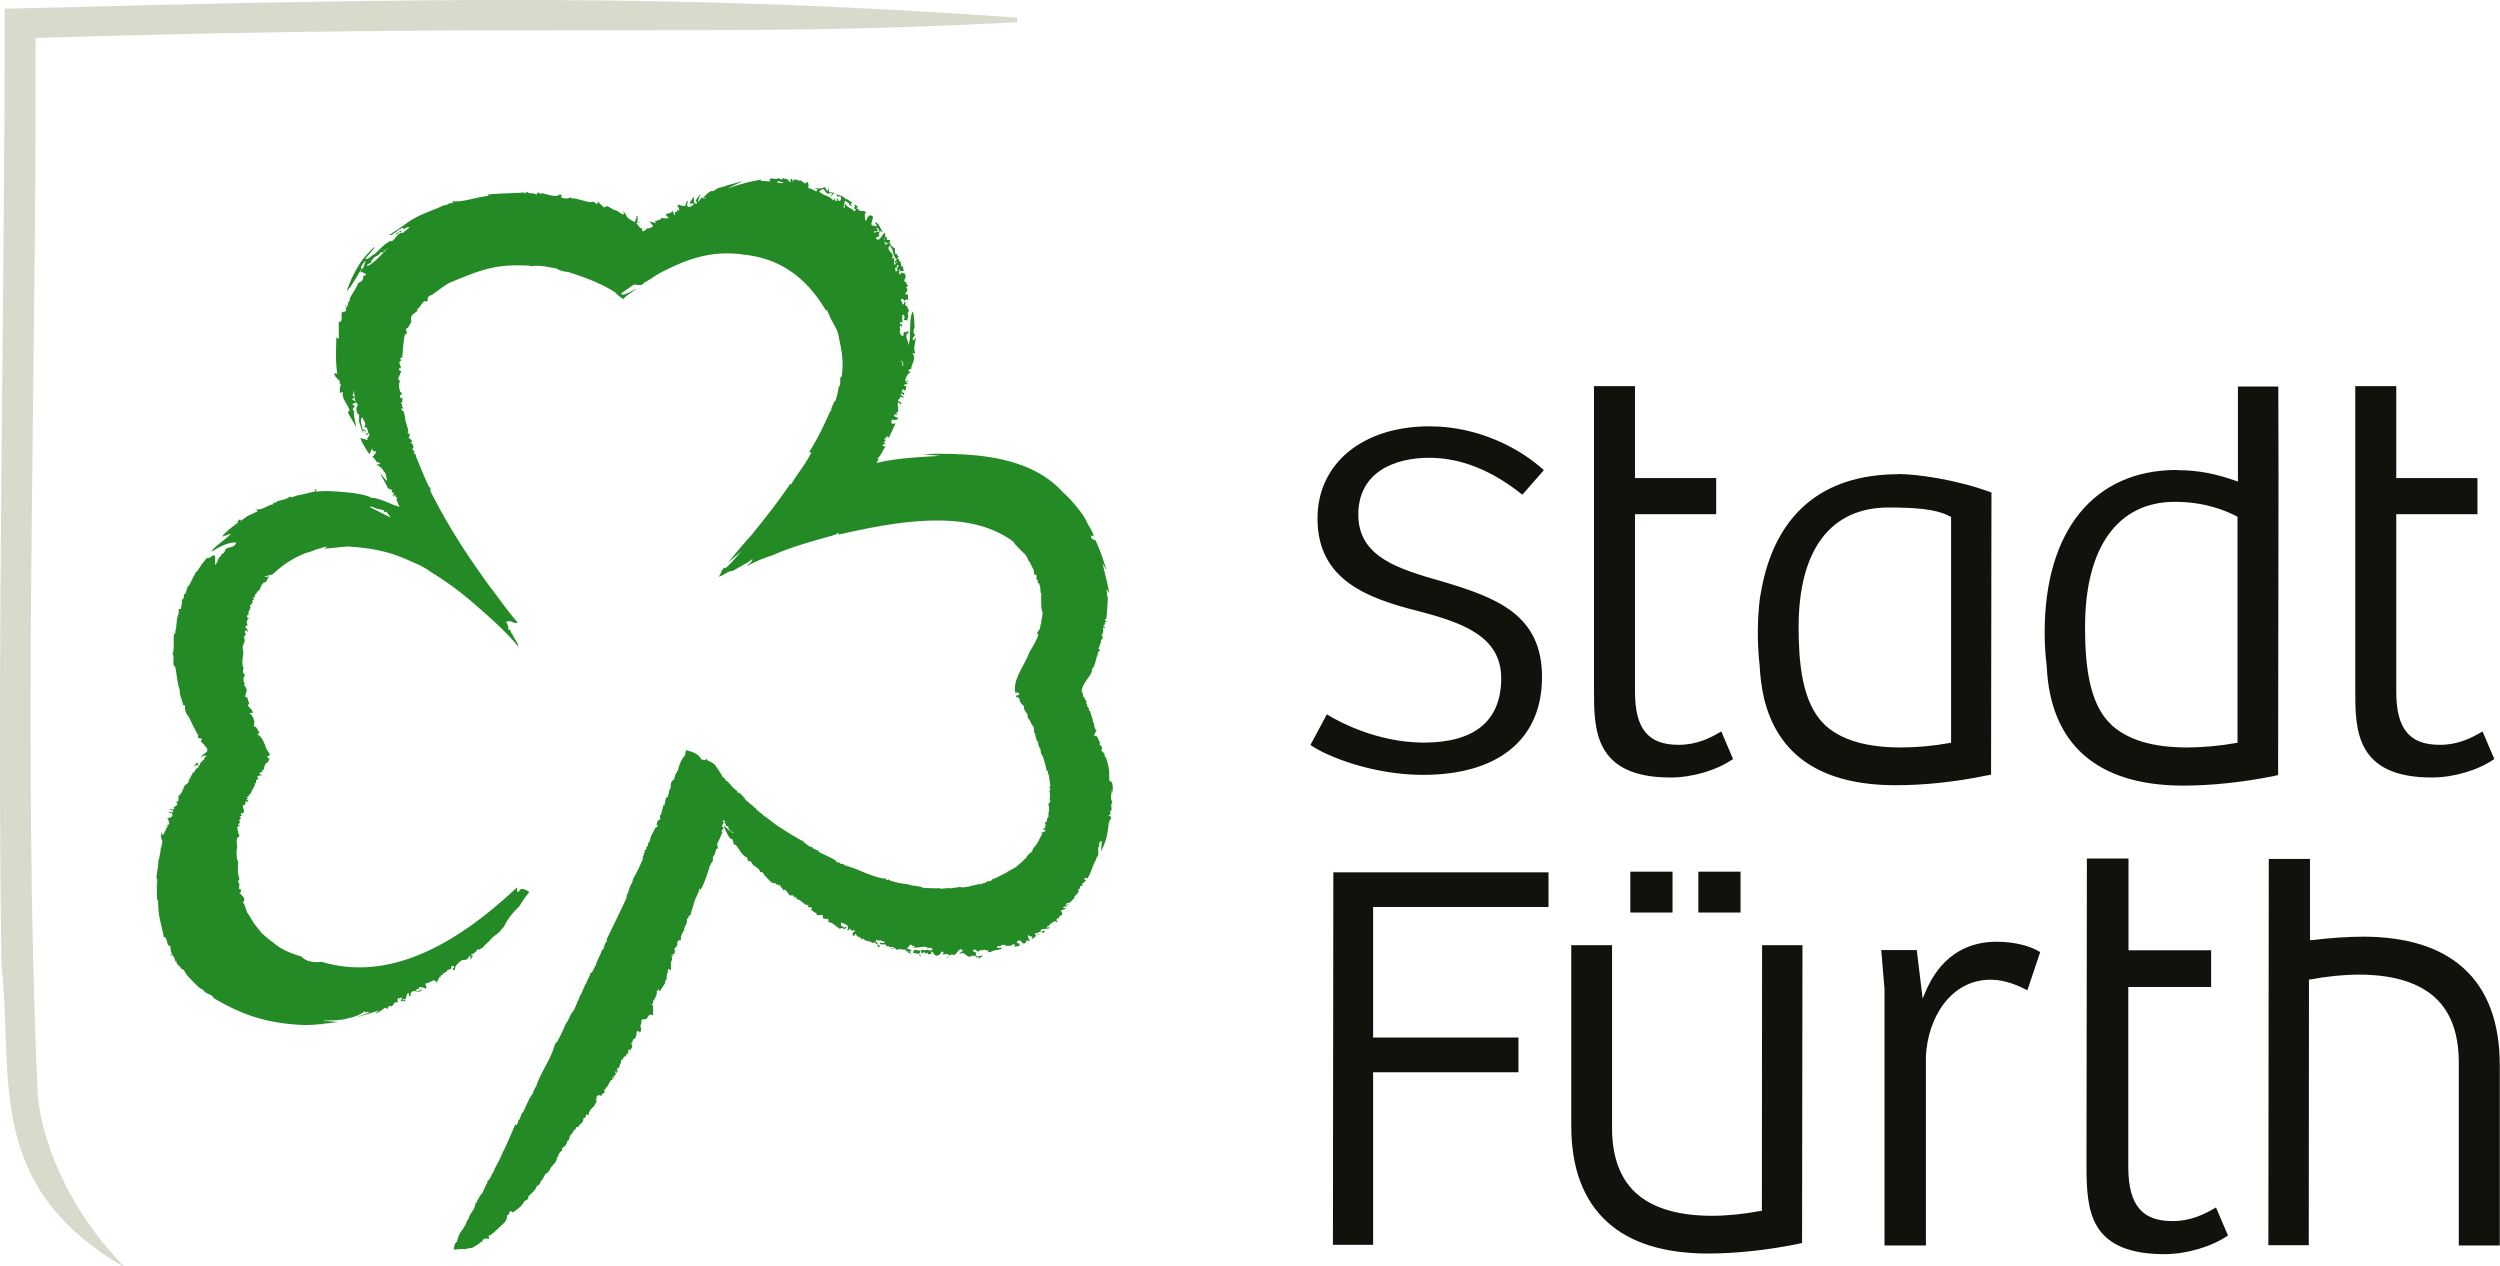
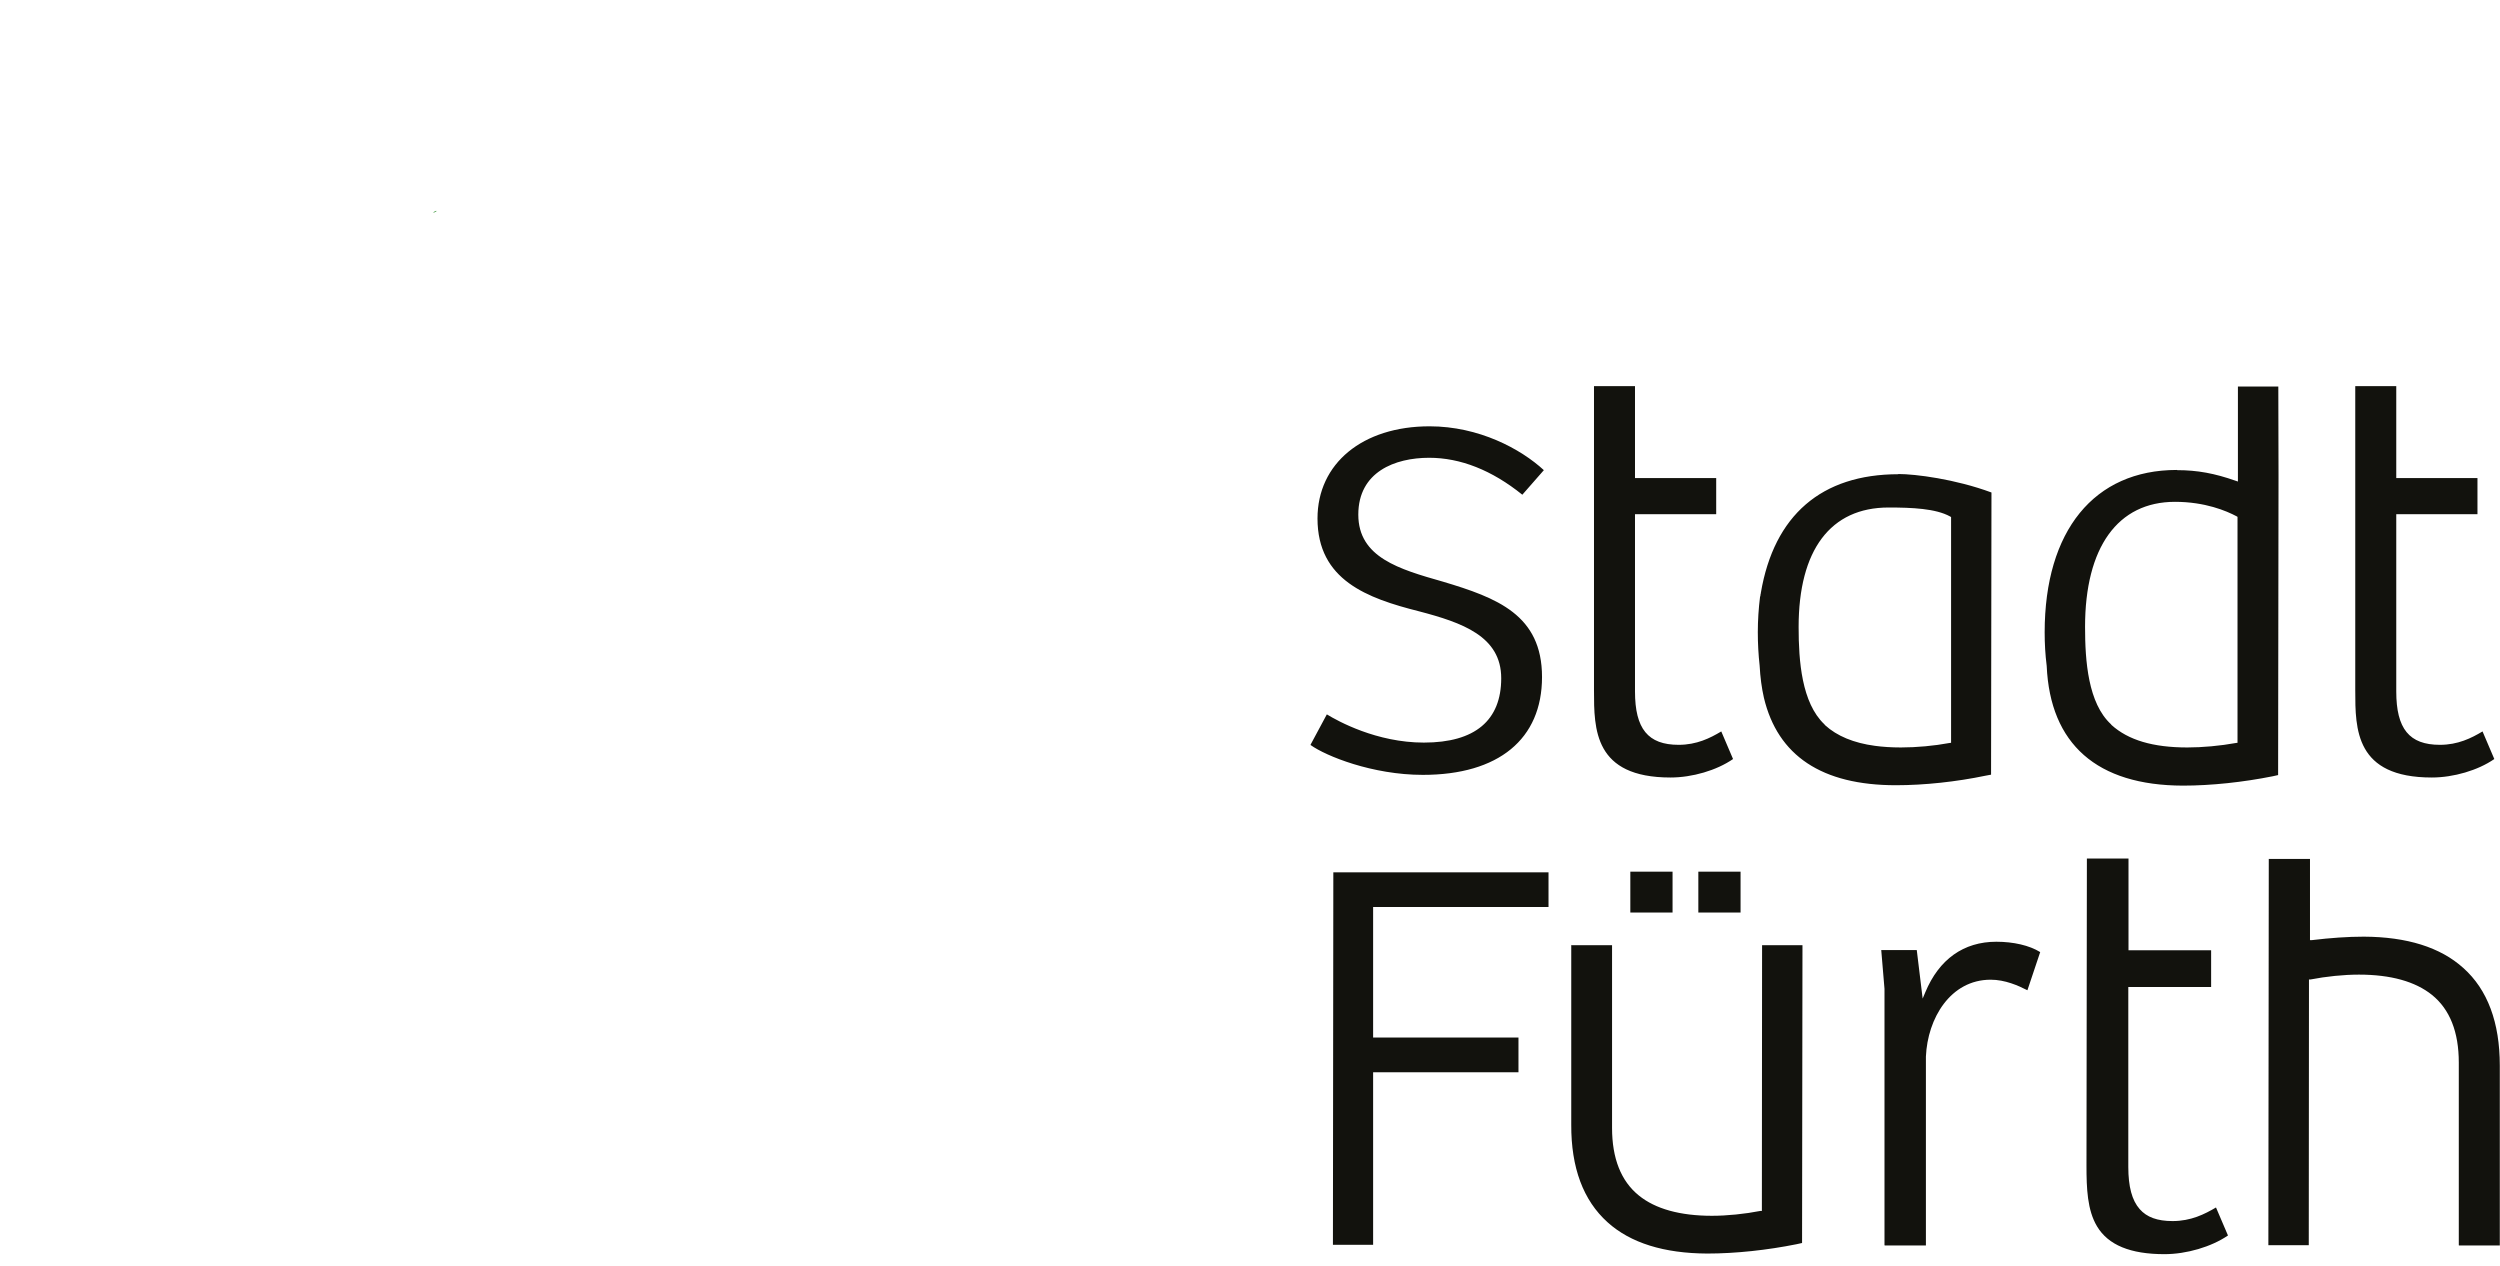
<svg xmlns="http://www.w3.org/2000/svg" id="Logo_Stadt_Fürth" data-name="Logo Stadt Fürth" viewBox="0 0 123.15 62.36">
  <defs>
    <style>.cls-1{fill:#12120d}.cls-3{fill:#248a26}</style>
  </defs>
  <path d="M107.23 23.15c-4.07 0-6.51 2.99-6.51 8 0 .55.03 1.1.1 1.65.17 3.86 2.48 5.89 6.71 5.9 1.4 0 2.97-.17 4.42-.46l.27-.06.02-14.68v-.09l-.01-4.37h-1.99v4.68l-.12-.04c-1.02-.36-1.88-.52-2.87-.52Zm.52 13.67c-1.69 0-2.91-.36-3.74-1.11l-.02-.03c-1.13-1.04-1.28-3.11-1.28-4.8 0-3.92 1.61-6.16 4.43-6.16 1.49 0 2.54.45 3.03.71l.05.03v11.13l-.08.01c-.77.14-1.65.22-2.39.22ZM93.52 23.36c-3.79 0-6.13 2.02-6.78 5.84 0 .03-.01.07-.02.1 0 .03 0 .07-.02.1-.07.56-.11 1.15-.11 1.74 0 .56.03 1.11.09 1.65.03.57.1 1.1.21 1.58.68 2.86 2.86 4.31 6.5 4.31 1.41 0 2.98-.17 4.42-.47l.27-.05.02-13.9c-1.78-.66-3.75-.91-4.59-.91Zm.11 13.46c-.47 0-.9-.03-1.27-.08-1.04-.14-1.87-.48-2.46-1.02l-.03-.04c-1.12-1.06-1.27-3.12-1.27-4.79 0-3.8 1.57-5.89 4.43-5.89 1.16 0 2.32.05 3.03.44l.05.03v11.12l-.08.01c-.75.14-1.62.22-2.39.22ZM64.56 36.7c.75.54 3.04 1.47 5.53 1.47 3.73 0 5.87-1.76 5.87-4.82s-2.21-3.9-4.89-4.7c-2.14-.61-4.16-1.19-4.16-3.3s1.81-2.8 3.49-2.8c1.54 0 3.09.61 4.59 1.82l1.06-1.21c-1.14-1.05-3.2-2.16-5.63-2.16-3.3 0-5.52 1.83-5.52 4.54 0 3.04 2.46 3.93 4.99 4.57 2.14.56 4.06 1.23 4.06 3.3s-1.28 3.17-3.81 3.17c-2.33 0-4.24-1.06-4.78-1.39l-.8 1.49ZM78.52 19.03v14.98c0 1.91 0 4.29 3.77 4.29 1.07 0 2.27-.35 3.08-.91l-.58-1.36c-.55.33-1.21.66-2.1.66-1.51 0-2.15-.79-2.15-2.63v-8.73h4v-1.78h-4v-4.53h-2.02ZM116.02 19.03v14.98c0 1.91 0 4.29 3.77 4.29 1.07 0 2.27-.35 3.08-.91l-.58-1.36c-.55.33-1.21.66-2.1.66-1.51 0-2.15-.79-2.15-2.63v-8.73h4v-1.78h-4v-4.53h-2.02ZM65.69 61.32h1.95v-8.5h7.16v-1.71h-7.16v-6.43h8.64v-1.71h-10.6l-.02 18.35ZM92.84 61.35h2.03v-9.3c.08-1.89 1.21-3.79 3.19-3.79.71 0 1.36.29 1.81.52l.63-1.88c-.53-.33-1.32-.51-2.16-.51-1.61 0-2.82.86-3.5 2.49l-.13.31-.29-2.39h-1.75l.16 1.91v12.62ZM102.8 42.3l-.02 15.12c0 1.12.04 2.19.52 2.99.55.92 1.64 1.37 3.32 1.37 1.09 0 2.31-.36 3.13-.92l-.59-1.38c-.56.33-1.23.67-2.14.67-.75 0-1.27-.19-1.62-.59-.38-.43-.56-1.11-.56-2.08v-8.86h4.08v-1.81h-4.07v-4.52h-2.05ZM77.4 46.54v8.86c-.01 2.12.59 3.73 1.79 4.81 1.13 1.02 2.78 1.53 4.91 1.54 1.4 0 2.96-.17 4.4-.46l.27-.06.02-14.67H86.8l-.01 13.09h-.07c-.77.15-1.64.24-2.39.24-1.57 0-2.79-.34-3.6-1-.88-.71-1.32-1.83-1.32-3.33v-9h-2ZM80.31 44.95h2.08v-2.01h-2.08v2.01ZM83.66 44.95h2.08v-2.01h-2.08v2.01ZM121.13 61.35h2.01v-8.86c0-2.12-.6-3.74-1.8-4.81-1.13-1.02-2.78-1.53-4.89-1.54h-.02c-.77 0-1.63.06-2.54.17h-.1v-4h-2.03l-.02 19.03h1.99l.01-13.09h.07c.77-.15 1.64-.24 2.39-.24 1.57 0 2.78.34 3.6 1 .88.71 1.32 1.83 1.32 3.33v9Z" class="cls-1" />
-   <path d="M44.57 15.34v.1l-.02-.13.02.03zM44.31 14.75l.03-.17.04.17h-.07zM44.31 13.69h.07c-.14 0 .03.1-.07.1v-.1ZM44.24 14.02l.1-.07-.07.07.14.1.03-.03.04.23c-.12-.01-.08-.14-.14-.21l-.1.07s.11-.12 0-.17ZM44.41 15.44h-.14c0-.1.11-.06.14 0ZM44.38 15.11l-.04.21h-.1l.07-.1-.1-.04c.06-.01.08-.1.17-.07ZM43.79 12.9h-.07s.05-.02.07 0h.06c-.04.11-.03.04-.06 0ZM44.34 16.99h.04v.14h-.04zM44.24 16.73h.03v.14h-.03zM44.21 17.33h.03s.01.06.03.07l.07-.14h.04v.21h-.04v-.07h-.12v-.07ZM44.38 17.66l-.04.04v-.14l.04.1zM44.38 18.52h-.04v-.21s0 .12.04.21ZM44.21 18.79h.03c.01.07-.03.17.03.23.04-.04.1-.08.07-.14l.04.3c-.18-.01.05-.11-.07-.17l-.07.05h-.03v-.29ZM44.24 19.28s-.03.1-.1.17h-.04v-.1h.04s.01.04.03.06l.07-.12ZM43.72 12.46v.12s-.09-.06-.14-.08h-.1l.23-.04ZM43.58 12.3v.07s-.04.01-.07.04v-.11h.07ZM43.51 12.17v-.07h.1l-.1.07zM43.36 11.89l-.04-.05h.03l.01.05.03.05-.02.01.02.13-.11-.07.09-.06-.01-.06zM17.65 20.4l-.12-.22h.07c-.08.14.14.18.05.22ZM17.98 13.19l.21-.09-.04.06-.17.03zM18.26 21.86l-.02-.04c-.11-.02-.13-.1-.12-.29l.12.29s.03 0 .04.01l-.03.03ZM18.26 22.11s.04-.04.05-.02c-.03 0-.04 0-.05.02ZM8.46 47.09l-.07-.1.03-.02.07.1-.03.02zM10.15 37.21l-.02-.02-.05.02v-.04s.03 0 .05.02l.05-.02-.03.04ZM15.75 50.39l.12.04v.03l-.14-.03.02-.04zM15 50.32h.4v.04H15zM14.36 50.23l.19.04v.03l-.21-.03.02-.04zM21.29 48.21h.14v.03h-.14zM14.65 47.22h-.1l-.04-.04.14.04zM13.09 49.9s-.02.03-.02.04l.12.05s-.1 0-.12-.05.03-.04.03-.04ZM14.29 24.6l.17-.03s-.28.03-.17.03ZM14.91 24.43l.04-.02h.1l-.14.02zM15.11 24.37l.36-.06h.47l-.83.06zM18.48 24.67s-.19-.07-.33-.03c.11-.01.21-.03.33.03ZM17.53 24.43l-1.07-.09v-.03l1.07.1v.02zM17.81 24.5l-.22-.02.29.02h-.07zM18.09 25.07l-.11-.04.01-.03.1.04v.03zM18.71 25.4l-.12-.07.01-.03.12.07-.01.03zM19.51 25.1l-.14-.03.02-.04.12.04v.03zM25.06 30.59l-.03.03h-.11l.14-.03zM20.07 11.11h-.06l.12-.07-.06.07zM20.2 11.18l-.07.07.11-.14-.04.07zM20.86 10.92h-.1l.14-.04-.04.04zM21.09 10.59v.05s-.03-.03-.04-.03c.02 0 .03-.02.04-.03s.05-.04.07-.03c-.02 0-.05.02-.07.03ZM21.26 10.59h-.01c.01 0 .03 0 .04-.03l-.03.04Z" class="cls-3" />
  <path d="M21.35 10.41h.15v.03h-.15z" class="cls-3" transform="rotate(-26.62 21.436 10.427)" />
-   <path d="M22.02 10.12h.17v.03h-.17zM22.27 10.15l-.02-.03.92-.19.02.02-.92.2zM23.24 9.93c.12.01.22-.04.33-.04-.1.07-.22.03-.33.04ZM23.84 9.82l.04-.03h.05l-.09.03zM24.17 9.69c.1-.01.17.03.26-.04l.04.04c-.15-.01-.19.01-.3 0ZM24.54 9.62h.26v.03h-.26zM24.83 9.6h.9v.03h-.9zM25.92 9.62h.23v.03h-.23zM26.41 9.72l-.16-.03.01-.04.17.04-.02.03zM26.55 9.69l-.1-.07h.1v.07zM27.05 9.76l-.31-.04.02-.03.29.03v.04zM27.45 9.79l-.33-.03v-.04l.33.04v.03zM27.71 9.86l-.2-.07v-.03l.21.07-.01.03zM27.94 9.93l-.14-.07.02-.03.14.06-.02.04zM28.18 9.93l.02-.04.33.04h-.35zM28.84 9.98c.1 0 .14.03.22.04-.07 0-.14 0-.22-.04ZM29.33 10.15l.17-.06.03.03-.2.03zM32.43 11.18l-.12-.04v-.03l.14.03-.02.04zM32.76 10.85h.14v.03h-.14zM32.93 10.75h.14v.03h-.14zM33.43 10.62s-.04.01-.07.03l-.05-.12c.08.05.17-.07.12.1ZM33.52 10.38s.04.04.04.07v.07h-.07l.07-.07-.1-.07c-.01.04.11-.07.19-.07 0 .15-.08-.04-.14.07ZM33.85 10.31l-.16-.03.01-.02.17.02-.02.03zM35.78 9.39h.19v.04h-.19zM36.14 9.39h-.1l.53-.1-.43.1zM38.03 8.93v.06h-.1c-.01-.06.04-.07.1-.06ZM37.46 9.03h.17v.03h-.17zM38.1 9.1l-.38-.04.47.04h-.09zM38.81 9.22l.07-.02.04.02h-.11zM38.88 9.13l.1-.03.11.03h-.21zM39.25 9.1c-.08-.01-.21-.06-.21-.14.05-.01.07.04.1.07.03-.04.07-.04.11-.04v.11ZM39.52 9.22l-.14-.1c.06 0 .08.06.14.03v.07ZM40.3 9.36s.01.08-.03.1c-.03.01-.04-.01-.07-.03 0-.01.08-.04.1-.07ZM41.15 10.15s-.04-.05-.04-.08l.04.08h.05l-.03.04-.02-.04ZM41.2 10.28h-.01s.02 0 .02-.01l-.01.01ZM41.24 10.09h-.04v-.11h.04s.01.06.03.07l-.03.04ZM41.36 9.95l.04.03-.04.04v-.07zM41.46 10.35l-.03.03.03.04-.03.03-.03-.14s.04.03.05.04v-.03l.01-.03h.03l-.04.05ZM42.02 10.45h.14v.03h-.14zM42.26 10.88l-.03-.17h.03v.17zM42.12 10.62c.07-.01.19-.12.17.03-.04-.07-.11-.07-.17-.03ZM42.45 10.59l-.1-.07h.1v.07zM42.62 10.88h.07c-.01.07 0 .18.05.21h-.12v-.21ZM42.62 11.25l.11-.07.02.03-.13.04zM43.08 11.64h-.03l.05-.12c.07.03 0 .1-.03.12ZM44.12 22.82c.12-.02.2-.07.28-.04-.08.05-.18.04-.28.04ZM44.55 22.71h.12v.04h-.12zM44.71 22.68h.33v.03h-.33zM45.07 22.66h.19v.03h-.19zM50.83 42.66h-.11l.14-.04-.03.04zM35.58 39.47h.03v.59h-.03s-.03.01-.04.02c.04.07.06.12.04.22-.17.06 0 .34-.1.44l.08-.07c-.02.14-.2.23-.06.34l-.1.13.04.06-.1.1.08.04c-.07.18-.22.32-.16.55-.16.09-.04.4-.25.37.12.02 0 .1 0 .15h-.08c.22.14 0 .2-.04.33-.09.33-.24.79-.43 1.16v-.01.02l-.02.04.1-.46c-.16 0-.06.21-.16.24l-.06.33s-.11.15-.08.19c-.14.27-.18.54-.27.8l-.11-.02c-.02.06.09.17.08.13l-.14.16.06.07c-.15-.03-.09.06-.1.15h-.06c.13.16-.14.23-.08.41-.11.11-.02.18-.23.22.02.04.06.04.09.04v.06s-.06-.05-.09-.05c-.02.04-.02.08 0 .12v-.02l.06.01v.02c-.07-.01-.12-.02-.21.02.03.06.09.03.13.05l-.16.11c.22.27-.15.12-.09.42l-.02-.03s-.02.04-.02.08c.01.04.04.03.08.04l-.03.08s0-.05-.03-.05c-.07.01-.08.03-.11.09l.09.05c-.18-.1-.06.15-.17.17.04.08.09 0 .11-.01.03.12-.17.1-.21.25.08.11.09-.03.16-.03v.12c-.18-.11-.14.1-.25.12l.06.07c.1.03.01-.16.14-.08-.13-.05-.07.3-.16.29.02-.18-.12-.02-.17-.09-.02.08.06.1.09.14.06.1.09-.04.08.1-.03 0-.07-.03-.08 0l.04.11c-.04.21-.23-.13-.27.12l.06.07s.03-.03.03-.05l.1.08-.1.15-.06-.1c-.07.04-.09.09-.05.16-.06-.01-.11.04-.12.12l-.04-.06-.11.09.02.04c0 .07-.13.06-.05.16l.14-.12c.02.17-.21.3-.11.45 0-.01-.02-.03-.03-.03-.02.06-.08.08-.06.16 0-.06-.01-.11-.05-.16 0 .11-.15.03-.11.16-.08.02-.05.13-.08.19-.02-.04-.1-.02-.13 0l.03.03-.03.03c.09.14.14-.1.19.06l.02-.03v.03l.06.07.11-.21h.02v.21h-.02s-.01-.06-.03-.07c-.04.01-.01.07-.02.1-.07-.12-.11.12-.16-.06.12.43-.34.08-.27.41-.11-.05.01-.32-.17-.18-.02.14.19.37.03.42 0 .16.1.17.04.33.01-.08 0-.17-.04-.24-.03.02-.03.05-.03.08.01-.02-.01-.04-.02-.05-.02.07-.08.12-.06.22-.03-.04-.06-.11-.11-.11l-.05.04c.07.07.12.18.08.28-.12.09-.08-.03-.25.07l.11.05-.03.16s-.01-.04-.02-.05c-.12-.02.03.08-.06.1l-.02-.03c-.06.01-.02.09-.03.14-.03 0-.08-.04-.1 0 .09.03.09.19.19.07l.02.03c.01.09-.2-.07-.14.12l-.02-.03-.06.1c-.07-.01-.04-.05-.11-.11l-.02-.03s.03.01.03.02c.03-.11.19-.26.05-.3.15.02.05-.16.16-.21l.03-.14c-.06-.01-.1 0-.13.03v.12l-.03-.04c-.15.08-.12.43-.22.54 0-.02.01-.06-.02-.09-.03.02-.03.05-.03.08-.19.01.05.18.03.28l.14-.18c-.05.1.08.15.1.14v-.03l.01-.02.02.02-.08.08c0 .07 0-.04-.03-.04l-.05.13s0-.05-.03-.06c-.02.04-.07.07-.06.13-.08 0-.06.26-.08.26l-.02-.03c-.12.02.02.22-.06.18-.01.05.02-.11-.03-.15 0 .07-.09.13-.02.2-.04 0-.1.02-.08.11-.18-.05-.07.18-.19.22-.04-.09.08-.13 0-.23-.08.06-.06.17-.16.12.12.07-.08.17.04.24l.11-.06.02.04.09-.08s.02.07.02.1c-.07-.05-.16 0-.21.07 0 .03.01.05.02.08-.13.06-.1.29-.27.31l.06.07c-.19.01-.07.13-.29.17l.1.11c-.1.08-.17 0-.21-.13-.02.03-.08.07-.02.12h.02l-.13.09c.01.03.03.06.06.05v.09c-.03-.08-.1-.08-.17-.09-.09.06-.12.16-.18.23.02.05.09.03.13.05.02-.07.06-.06.1-.13-.03-.02-.02-.05-.02-.09.02 0 .03.02.06.04.07.14-.1.14 0 .25-.11.16-.28.24-.33.45-.19-.12-.09.1-.17.2-.23-.1-.07.16-.16.26l-.02-.03c-.08.07-.14.28-.23.21l-.02-.03c-.07.06-.01.11-.06.2-.01-.03-.02-.05-.06-.05-.04.03-.01.1-.02.14l-.02-.03c-.05.14-.18.18-.23.39-.13-.05-.01.1-.08.13 0-.02 0-.04-.02-.04-.07.07-.05.12-.04.2-.11.12-.2.12-.24.25h.06c-.09.09-.15.13-.17.18l-.02-.03s-.03.04-.03.08l.06.04s-.08 0-.1.04c.01.04.04.03.08.04l-.11.04c.08.2-.23.36-.3.53l-.03-.03c-.01.12-.03.03-.1.13.03.02.02.05.02.09-.19.04-.2.36-.37.42l-.06.1c.13.09-.18.09-.12.16-.08.24-.33.37-.45.55v.09l-.13.06c-.18.1-.05.11-.08.1.01.12-.52.48-.52.48s.28-.45.25-.53c-.07.06-.01.11-.06.18.01-.02-.01-.04-.02-.05-.01.12-.12.17-.18.16l.02.12c-.08 0-.12.05-.14.12 0-.02-.02-.04-.03-.07-.02.06-.06.1-.06.17-.15.04-.05.26-.2.4l-.56.53-.05-.21s-.12.17-.13.25c.09.1-.14-.02-.09.18-.02 0-.11-.1-.13-.06h.03l.02.18-.05-.1s-.01-.05-.02-.07c-.03 0-.03.05-.03.08-.02 0-.06-.01-.08.02l.03.06s-.08.07-.06.13c.01-.02-.01-.04-.03-.06-.05.09-.19.15-.37.27l-.25.05c-.02-.11-.08.04-.13 0v.03h-.02v-.02l-.32.04c.01-.07.13-.19.16-.32v.08c.05-.32.22-.44.32-.67.11-.11.07-.24.22-.4.04-.2.28-.43.33-.7h.08c-.07-.13.13-.35.17-.45.1-.07.15-.26.19-.34l.02.04c-.02-.16.13-.24.14-.36l.08-.03-.02-.04c.12-.15.13-.28.24-.42.08-.25.33-.61.44-.94.2-.4.4-.87.55-1.21l.02.03c.11-.23.18-.21.22-.48l.03.03.14-.35.02.04c.17-.32.28-.68.47-.91l.02.03c.05-.05.02-.15.06-.22l.03.04.05-.24.03.04c.18-.67.74-1.4.92-2.08.17.06-.01-.12.09-.13.22-.37.34-.65.46-.94.14-.14.22-.5.41-.68.09-.24.23-.49.33-.77v-.05l.03.03.22-.52.02.04c.02-.19.17-.36.19-.52.09-.06.19-.3.27-.45.08-.25.16-.36.25-.59l.02.03c.02-.07.08-.12.06-.22l.02.03c.02-.07.08-.12.06-.22l.02.03c-.02-.16.18-.2.14-.38.37-.76.61-1.26.96-1.98.02-.03 0-.2.04-.2l.02.04c.07-.22.08-.38.22-.58.05-.11.06-.21.14-.35.14-.25.31-.64.44-.9-.1-.12.06-.15.08-.23l-.02-.03.08-.07-.03-.04.06-.04s-.02-.07-.02-.1c.02-.06.08.06.08-.03.06-.04-.05-.23.08-.17.03-.14.04-.26.11-.42l.02.04c-.01-.14.17-.37.19-.44l-.02-.03c.1 0 0-.22.14-.27l-.03-.04c.12.02.1-.16.11-.27l.02.04c.08-.2.07-.24.14-.5-.01.02.01.04.03.06l.05-.25.03.03.06-.25.02.03.06-.26.02.04c-.01-.12.02-.2.08-.28.02-.13-.05-.37.17-.32-.01-.16.01-.25.08-.4l.02.04.04-.18.02.04c.05-.22.16-.6.35-.75l.04-.18c.12.04.24.07.34.13h-.07v.01l.08.02v-.02c.11.06.19.15.24.28.03.04.1 0 .08.1.01.04.04.05.08.05.04-.01.02-.08.02-.12.19.04.35.06.51.23.17.24.48.63.41.89H35.58c-.06.11.09.25.03.33.17 0-.11.2.06.3ZM20.48 22.26s0-.01 0 0ZM50.75 32.25l.03-.1c-.12.23-.11.22-.03.1ZM12.53 38.94s0 .03.01.05c0-.02 0-.03-.01-.05ZM44.88 18.19s0 .01-.01.02l.01-.02ZM54.41 31.01v.04-.04ZM44.88 18.12v.07c.01-.02.01-.04 0-.07ZM52.5 44.88l.19.03a.582.582 0 0 0-.19-.03ZM52.62 44.89v-.03h-.02s.02.02.02.03Z" class="cls-3" />
-   <path d="m54.79 39.1.03-.32-.04-.23-.14-.11V38c0-.14-.1-.5-.15-.65l-.09-.15c.07-.15-.26-.17-.1-.32-.03-.09-.05-.15-.13-.19 0-.02 0-.1.02-.1-.1-.18-.06-.16-.17-.33h-.04c-.24.02.17-.37-.01-.28v-.06c-.02-.04-.06-.08-.07-.15.03-.12-.11-.26-.07-.35-.04 0-.1-.42-.21-.46.11-.08-.18-.17-.04-.26-.04 0-.05-.02-.08-.07.08-.11-.14-.21-.06-.3l-.04.03c-.1-.11 0-.18-.12-.29.03-.44.47-.74.52-1.06l-.03-.03c.22-.17.21-.65.34-.84 0 0-.02.01-.03.03-.02-.09.21-.12.03-.21l.14-.37-.04-.03.07-.07c.06-.05.04-.17-.03-.21.1-.07.08-.03.05-.12l.04.03v-.29s.05.05.07.08c0-.04-.01-.09.03-.12-.04 0-.08.01-.1-.03l.12-.1s-.04-.03-.05-.04c.03-.06.08-.06.12-.1.01-.04-.11.04-.1-.07.01-.01.04-.04.07-.03.03-.33.07-.83.07-1.04-.04-.1-.04-.32-.07-.45l.14.23c-.02-.24-.29-1.3-.33-1.48l.19.33c-.2-.68-.3-.93-.53-1.46-.04-.01-.21-.07-.22-.14 0 0 .04-.05-.04-.1l.16.03c-.03-.21-.18-.41-.29-.6-.18-.47-.79-1.18-1.24-1.58-1.19-1.31-3.02-1.73-4.8-1.84-.06 0-.11 0-.17-.01s-.19.01-.19.01v-.02c-.58-.02-1.16-.02-1.7 0l.83.09c-.84.04-2.18.11-3.05.33h-.14c.07.02.13-.1.16-.16-.03 0-.05-.03-.06-.04.19-.14.23-.39.41-.59-.04 0-.16-.03-.17-.07l.17-.1-.1-.03.12-.14s-.08.01-.1-.03c.01-.04.07-.04.1-.04 0-.03 0-.08.04-.1.01.01.11.07.09.1.1-.26.29-.6.33-.74-.01-.01-.1.06-.2 0 .03-.05-.06-.12.07-.19l.04.03c.11-.01.17 0 .23-.08l-.2-.11c-.04-.19.18 0 .14-.1l-.07-.07c.25.03.04-.39.12-.5.06-.01.07.04.11.07v.04l.06-.09-.17-.1c-.01-.11.1-.08.11-.19.06-.08.1.11.17 0l-.17-.14c.06-.08.11.03.17.04l.03-.11-.14-.03s.03-.14.11-.14c.01.03.04.04.03.07.1-.04.07-.15.1-.23h-.1c-.04-.14.12-.05.17-.12l-.1-.07c.1-.02.12-.07.12-.13-.02.04-.05.08-.12.1-.07-.11.07-.33.17-.44l.03.04.04-.1-.04.03c-.16-.13 0-.12.07-.17-.01-.18.26-.51.07-.73.06-.1.1.07.12-.07-.1-.19 0-.39.04-.76 0 .04-.08.14-.12.16-.14-.05.08-.21.08-.28l-.06-.03-.02-.18.05-.12c0-.07-.02-.76-.1-.8-.19.39-.05 1.23-.2 1.68.03-.25-.19-.36-.06-.62.05.02.06.06.06.11 0-.09 0-.19-.03-.27v.07c-.07.01-.11.1-.17 0 .01.04-.01.1-.07.09.02.02.07.1 0 .13-.14 0-.11-.1-.17-.22.11-.08-.07-.22.07-.28.03.03.03.08.03.13.03-.11.08-.23-.06-.18 0-.06-.03-.11.03-.14l.07.07c.01-.11-.04-.34.03-.43l.07.06c0 .07.01.15-.03.21l.18.03c0-.14.09-.27 0-.36.05-.04.07-.1.07-.17-.12-.06-.04-.25-.07-.37-.01.07.03.15-.03.21-.1-.07-.1-.12-.04-.21-.15-.05-.04.11-.17.11 0-.07-.1-.23-.1-.3.04.07.21 0 .17.14l.14-.11s.04.04.03.07h.03v-.29h-.03c-.3.01.17-.22-.07-.33l.1-.11-.1-.12.04-.04-.11-.03c-.04-.14.07-.15.04-.3.01-.15-.15-.11-.23-.17l.03.04-.06.07-.04-.04c-.07-.22.19-.07.26-.17-.1.07-.05-.23-.1-.19l-.03.03c-.08-.11-.03-.36-.14-.26.03-.08-.03-.15-.1-.17l.1-.1h-.07s-.03-.07-.03-.1c-.04 0-.08 0-.1-.04.01-.1-.03-.17 0-.26h-.07c-.03-.11-.22-.11-.14-.23h-.06s0-.12.03-.17c-.06-.01-.12.03-.17-.03-.01-.03.01-.05.03-.07l-.12-.07.03-.03c-.08-.05.07-.12-.07-.14-.1.11-.18.33-.33.33l-.1-.1c.11 0 .19-.12.26-.1h-.05c-.1-.08.01-.15.03-.23l.14.07c-.14-.17-.19-.48-.4-.5l.1.19h-.17v-.07H43v.06c-.24-.06.23-.57-.17-.51-.1.07-.08.08-.17.26-.07-.03-.03-.08-.04-.14-.04-.1-.03-.29.07-.26-.12-.12-.22-.07-.4-.12l.04-.07c-.04.07-.1-.01-.14-.04l.07-.06c-.04-.05-.15-.14-.21-.11.11.04.06.15 0 .17l.11.07-.07.1c-.14-.18-.25-.14-.43-.33.04-.12.08-.07.17-.1-.06.12.07.12.12.17v-.07s-.04-.01-.07-.03l.11-.07-.28-.19-.03.03c-.15-.18-.25-.18-.47-.26-.03.21.26.01.21.19.03.11-.05.14-.1.14l-.07-.14c-.07.04.06.14-.07.14-.06-.03-.03-.08-.03-.14l-.11.11c-.19-.25-.43-.19-.69-.44l.17-.12c.16.04.11.22.3.23.08-.05.15 0 .22 0l-.12.1.03.03.17-.17-.26-.03c-.07-.06.01-.12-.03-.17l-.07.07v-.02l.03.06h-.03l-.07-.08h.02l-.09-.12c-.17.11-.3.07-.5.06.06.03.1.03.14.07 0 .04 0 .08-.04.1-.12-.06-.23-.15-.39-.17-.03-.1.03-.17-.04-.29-.06-.03-.1.03-.12.07l-.23-.17c-.11.08-.36-.19-.37.1l-.03-.04c.03-.11-.03-.14-.1-.12v.19c-.03-.05-.22-.29-.3-.17v-.07l-.12.04c-.07.1-.11-.04-.17-.04-.14.14-.33-.07-.44.07l.04.1-.47-.03v-.06c-.59.11-.88.17-1.58.42l.03-.03.66-.32-.77.21c-.26.12-.44.07-.67.29-.19-.09-.41.27-.54.32h.16v.03h-.17v-.03h-.05l-.14.19c-.06-.01.09-.33.09-.38l-.23.32.07.12c-.03.07-.08.03-.12.04-.04-.03-.04-.31-.04-.35l-.19.28v.07c.07 0 .15-.03.19.03l-.03.03c-.08.06-.22.18-.3.04-.01-.06.04-.2.04-.25-.04.03-.13.13-.11.21-.08.15-.3-.03-.41 0 0 .04.12.25.08.28-.03 0-.07 0-.1-.04v.14l-.03-.04c-.19-.01.01.11-.1.17l-.1-.23c-.05.18-.22.1-.33.21l.15.16c-.07.03-.29.02-.36-.02-.06.17-.09.06-.24.17-.07-.08-.06.03-.04.1l-.31-.09.18.23c.01.05-.18.1-.21.14-.02-.17-.29.29-.33.05v-.09c-.06.11-.25-.22-.3-.27.02.01.27.01.23 0l-.16-.02s.03-.33-.01-.3c-.02-.02-.04.02-.05.07.02 0 .04.01.05.02 0 .02-.02 0-.05-.01-.02.06-.03.13-.03.14l-.06.08c-.15-.11-.36-.16-.41-.36l-.15-.2.06.18c-.22-.01-.25-.18-.5-.22l-.33-.19-.17.07c-.11-.12-.21-.17-.29-.31-.03.33-.17-.08-.35.05-.25-.01-.7-.21-.97-.19v-.06c-.11.07-.27.1-.49.02-.04-.12.14-.1-.03-.13l-.03-.03c-.21.17-.52.03-.8-.03l-.07-.03c-.15.11-.1-.08-.26 0v.07l-.26-.07c-.17.07-.26-.17-.33.04-.01-.03-.04-.04-.04-.07-.65.05-1.05.03-1.78.1v.07c-.66.07-1.23.32-1.75.26v.1c-.25-.04-.18.1-.44.1-.4.21-.89.34-1.42.63-.21.08-.93.66-1.26.82.11.14.63-.47.7-.3l-.03.04c.11-.03.23-.15.33-.1l-.36.29-.07-.07v-.09c-.08.1-.18.13-.26.2.14.03.14-.19.29-.07-.25.08-.3.34-.5.43l-.03-.03c-.34.17-.54.43-.8.66-.17.06-.26.26-.46.23.21-.25.47-.52.46-.59-.07.04-.43.42-.65.71-.24.36-.55.93-.72 1.48.34-.36.58-.93.76-1.11l-.11.21c.03-.07.1-.03.14-.04.04.06.18.03.14.14-.03.04-.07.03-.11.03-.01.21-.04.26-.26.37-.07.22-.29.51-.4.73-.01.04 0 .23-.12.22.08.1-.03.18-.04.28l-.06-.22.03.34c-.11.1-.14.03-.2.09-.07.07.07.52-.16.46v.84l-.12-.07c-.01.54-.05 1.24.05 1.79l-.13-.03c-.1.19.37.35.23.53h.07c-.03.19-.07.2-.04.44l.14-.04c-.06.37.25.58.33.92l-.09.08.41.72c.01-.06-.16-.73-.09-.78-.19-.11.08-.18 0-.29-.04 0-.08 0-.1-.04.06-.01.08-.1.17-.07.21.03.01.25.03.28.06 0 .03.39.14.26v.29c-.03.15.2.51.13.67.04-.04.04-.11.04-.18l.05.07.04-.03.12.26s-.03-.11.04-.14c.29.08-.22.29.1.37l-.46-.12c.05.16.35.68.45.79.02-.02.1-.23.15-.32-.02.04 0 .11-.04.14.08-.06.1.11.21.03.05.11-.29.35-.13.31l.13.16c.01.08.15.11.19.1.05.11-.17.07-.17.12.14.01.34.22.36.31.15.12.12.28.17.47-.04-.01-.32-.34-.35-.41.09.26.33.57.38.77.05.01.16.07.18.07.05.03.01.08.03.14.04 0 .08-.01.1.03-.07.15-.08.07-.03.23v-.1s.07-.04.1-.04c-.08.11.17.1.04.23.08.12.1.26.17.36-.44-.11-.92-.43-1.39-.45-.28-.14-.55-.17-.87-.23-.63-.07-1.36-.14-1.85-.07v-.12h-.07l.04.1-.8.19c-.15 0-.39.14-.4.1-.03.01-.04-.01-.07-.03-.25.21-.5.12-.76.33l-.03-.1c0 .07-.01.12-.07.17-.12-.03-.45.23-.66.23l-.19.02c.03.07 0-.09.12.08l-.5.23c-.09.07-.21.15-.33.24v.02h-.04c.01 0 .03-.02.04-.03v-.05h-.1c.03.08-.13.06-.03.14-.31.23-.64.48-.79.7l.42-.15c-.08.19-.93.7-.93.89.65-.43 1.02-.47 1.2-.45-.02.11-.11.17-.22.21s-.02 0-.02 0c-.07.03-.15.05-.23.07 0 .02 0 .04-.05.07l-.03-.03c.04.25-.25.21-.17.33-.12.03-.18.19-.21.33l-.03-.04c.03.08-.04.11-.07.17v-.44c-.1-.15-.23.14-.4.08-.22.25-.32.4-.5.69l-.03-.03-.37.73-.03-.04-.14.43h-.05c-.04.08-.01.19-.07.28l-.04-.04c.01.18-.03.33-.06.5H8.8c.04.33-.13.41-.09.73l-.03-.03c.04.19-.07.37-.04.52-.03.01-.04-.01-.05-.03-.08.23.03.84-.11 1.05h.04c.08.23-.04.39.07.61l.03-.04c.08.3.11.87.23 1.16-.01.3.12.47.17.76.03 0 .08 0 .1.04-.04.21.07.44.17.52.18.39.32.66.48.95-.11.19.25.09.16.2l-.04.06c.06.12.17.14.22.28l-.02-.04c.05.06.14.11.12.25-.08.15-.34.19-.29.36.01-.11.17-.18.26-.1-.03.04-.07.03-.1.03.03.19-.26.22-.23.43-.1 0-.1-.11-.14-.17l-.03.04c.05.01-.17.12-.07.17.07-.11.12-.05.19-.04l-.06.14-.04-.03-.07.12-.03-.03c.03.07-.04.11-.07.17l-.03-.04c-.04.06-.01.12-.07.17l-.03-.03c.03.1-.06.15-.07.23l-.04-.04c.08.3-.25.19-.26.54L9 38.87c-.01.17-.11.22-.17.33l-.04-.03c-.01.11.04.26-.05.33l-.04-.03s-.03.1.04.12c0 .14-.29.15-.14.26-.1.06-.15-.04-.26.04.07 0 .15-.01.19.07-.06.14-.14-.03-.23.06l.17.04c.1.22-.14.21-.26.26.03-.01.06.01.07.03.01.11.14.23-.03.3h-.04l.07.07c-.07 0-.1.12-.14.23l-.03-.04c.01.08-.01.18-.1.21-.04-.03-.04-.07-.04-.11h-.03v.23l-.03-.07.03.11v.03h.01c.1.14 0 .31-.01.47-.01-.03-.04-.04-.03-.07.03.22-.05.37-.07.62H7.8c.03.41-.17.91-.1 1.43.01-.05-.03-.5.03-.53.06.23-.08 1.05.06 1.15 0 .83.14 1.01.28 1.8.17-.12.13.51.33.41-.01.07 0 .12 0 .17.01.02.02.03.02.07h-.01c.05.18.19.32.25.59 0-.04-.01-.08.03-.1-.04.21.25.3.23.4.19.04.19.21.34.38.18.15.52.6.74.65.15.25.45.21.52.41 1.24.74 2.39 1.19 4.06 1.31.57.05 1.03 0 1.46-.05h-.01l.01-.03.06.03c.2-.03.39-.06.58-.08l-.45-.03c-.93-.07.48.01.88-.14.32-.07.53-.12.87-.36.01.17.12-.06.19.07l-.67.26 1.19-.37-.19.13c.18.03.43-.3.52-.25l.07.07c.03-.12.01-.11.1-.17.22.11.15-.25.4-.17.01-.08-.03-.18.04-.23.05.11.12-.08.19.03-.04.04-.08.07-.07.14.04 0 .08 0 .1-.04l.07.07.07-.1c-.05-.01-.11.08-.17-.03.29.06.12-.23.3-.3.05.04.01.11.03.17l.1-.1-.03-.04c.15-.29.41.04.56-.19.03-.08-.18.12-.28.03v-.03c.03-.05.1-.03.14-.03 0-.04-.01-.08.03-.11.06.01.28.03.3.1.07-.08.01-.16-.03-.27.12 0 .32-.11.43-.17.01.06.14-.03.12.17l.17-.34s.05.04.04.07c-.01-.07 0-.12.07-.17.02 0 .02.03.03.04l.03-.11c.1.07.07-.15.17-.03-.03-.21.28-.1.23-.26-.01-.05.06-.08.1-.07.11.06-.04.1-.03.17.01.04.07.03.1.03l.04-.19c.08-.08.22-.26.36-.3.25.01.25-.11.36-.22.04.04 0 .18 0 .23l.14-.23s-.08 0-.1-.04c.15-.07.28-.14.33-.29.01.01.04.03.03.05.3-.11.25-.2.45-.34l.26-.28.32-.25c.08-.1.15-.19.23-.26.18-.39.46-.73.76-1.01.11-.18.23-.36.35-.53.02-.02.07-.09.14-.17-.02-.04-.36-.26-.46-.11-.19.28-.13-.12-.14-.13-2.68 2.52-6.08 4.73-9.62 3.67-.37.04-.77 0-1.01-.27-.52-.14-1.01-.35-1.38-.68-.16-.11-.32-.24-.48-.39-.08-.03-.31-.36-.48-.57-.19-.34-.23-.38-.33-.53-.14-.39-.04-.21-.2-.5.17-.14-.03-.32-.1-.37l.03-.03s-.07 0-.1-.04l.07-.06c-.01-.08 0-.21-.1-.14 0-.04-.01-.08.03-.1l-.03-.04c.1-.22-.15-.12.03-.36-.12-.3-.07-.69-.07-.92l-.03.03c-.06-.23-.06-.56 0-.76h-.03c0-.14-.04-.3.06-.43.07.03.03.08.04.12l.02-.3s0 .03-.02.04h-.04c.05-.11-.1-.26 0-.4.04 0 .05.03.07.04v-.07s-.04-.01-.07-.03l.11-.14c-.19-.08.17-.18-.04-.23.04-.03.07-.08.14-.07-.03-.03-.08-.04-.07-.1.01-.01.04-.04.07-.03.01.01.04.03.03.07.06-.18.06-.19 0-.37-.03-.06.04-.12.1-.1l.04-.19h.03s.04.03.04.06c.15-.15-.21-.1.06-.17l-.1-.05.14-.11-.04-.03c.15-.04.14-.19.21-.3 0 0 .01.02.02.02 0-.12.16-.24.05-.28.21 0-.03-.25.22-.19-.06-.04-.03-.12-.06-.17.07-.05.29-.03.22-.1l-.03.03s-.04-.01-.07-.03c-.04-.14.12-.08.14-.14l-.04-.03.07-.07.04.03c0-.11 0-.32.21-.4 0-.04.03-.14.08-.17h-.07s-.07-.04-.06-.1c.02 0 .09-.05.14-.07-.07-.14-.18-.26-.21-.36-.08-.25-.22-.57-.43-.66.01-.01.13-.07.11-.1-.11-.1-.16-.36-.28-.26l.03-.28c-.04-.14-.12-.33-.23-.39.03-.04.13-.02.16-.02-.03-.21-.25-.27-.25-.42h.07c-.02-.13-.09-.26-.11-.39 0 .01-.01.03-.03.04-.15-.04.03-.19-.03-.26h.03c.05-.19-.08-.25-.12-.37l.05-.06v-.03l-.04.02c-.04-.11-.06-.28.01-.32.01-.1.04-.15-.07-.17.01-.08-.03-.18.04-.23-.17-.29.03-.7-.04-.92-.08-.21.14-.37.07-.54-.06-.22.07-.13.09-.27 0 .01 0 .03-.02.03-.06-.07-.06-.11 0-.19l.09.09c.01-.14-.07-.17-.13-.25.08-.01.06-.1.14-.1-.11-.11-.04-.28.07-.33h-.07c-.06-.03-.03-.1-.03-.14.01-.04.06-.03.1-.03-.15-.11.15-.33.03-.43 0-.05.07-.07.1-.07l-.03-.04.1-.1s-.04-.01-.07-.03c.02-.04.09-.06.11-.07l-.07-.07.12-.07s-.04-.01-.05-.03c.08-.03.03-.08.1-.14 0 .01.01.02.02.03-.03-.17.24-.15.17-.36l.04.04.05-.17s.06.03.04.07c-.03-.08.04-.11.07-.17l.03.03c.15-.06.1-.3.3-.3l-.32.02c.04-.05.36-.1.42-.14.56-.51 1.03-.81 1.68-1.06.1.01.45-.18.69-.21 0-.04.26-.07.3-.09.01.03-.13.08-.13.11l1.1-.11c1.09.06 2 .21 3 .66.44.2.76.31 1.1.57.83.5 1.54 1.04 2.15 1.57.72.62 1.64 1.43 2.17 2.1.12-.01-.27-.5-.26-.6-.12-.01-.04-.29-.21-.19.03-.18-.01-.23-.1-.4.25-.12.34.12.58.04-.43-.47-.94-1.2-1.46-1.88-1.1-1.53-1.94-2.82-2.82-4.54-.08-.07.05-.33-.12-.23l.03-.03c-.28-.56-.47-1.09-.66-1.53.01-.14 0-.07-.1-.12.04-.03.03-.13.03-.16l-.03.03c-.03-.05-.11-.11 0-.17-.03-.01-.03-.23-.17-.23.01-.04.05-.03.1-.03-.01-.08-.11-.19-.17-.19-.01-.1.07-.1.03-.23-.03 0-.07 0-.1-.04l.04-.03c.01-.12-.08-.36-.11-.47-.08-.23-.03-.56-.22-.62 0-.04-.01-.08.03-.1.01.01.04.04.07.03-.04-.1-.15-.14-.04-.23-.03 0-.07.01-.1-.03l.07-.07c0-.08.07-.26-.1-.19.01-.05-.03-.14.03-.17l.04.05v-.17h-.07c-.03-.19-.11-.37 0-.55-.23-.14.04-.23 0-.44.01.03.04.04.03.07.08-.22-.14-.07-.07-.26h.07c.01-.21-.18-.26.04-.4-.01-.01-.12-.08-.04-.12.03-.01.06.01.07.03.03-.37.07-.95.14-1.18.22-.08-.04-.15.1-.33l.03.03s.18-.3.19-.34c-.14-.43.36-.39.29-.62.15-.03.21-.39.34-.22v-.04s-.08.01-.1-.03l.14-.1.05.05.11-.1c-.1-.07.01-.12.03-.19.23-.03.7-.55 1.16-.71 1.46-.61 2.2-.88 3.83-.78v.03c.47-.08.81.03 1.29.1.17.14.47.16.62.19.85.28 1.53.53 2.26.98.12.14.4.36.46.34-.12-.04.57-.45.59-.52 0 0-.79.5-.72.22.01.01.62-.44.62-.41.23 0 .34.1.51-.11.34-.17.5-.33.83-.5 1.18-.6 2.42-1.12 4.11-.86 1.95.21 3.17 1.35 4 2.75l.04-.04.19.43c.1.19.32.55.37.77.14.72.29 1.19.17 2.11l-.04-.03c-.07.18.01.34-.07.5l-.03-.04c-.03.3-.1.52-.17.77l-.03-.04c-.04.15-.21.36-.17.54l-.04-.04c-.29.64-.6 1.33-1.06 2.05h.12c-.28.58-.7 1.06-1 1.58l-.04-.03c-.56.83-1.21 1.66-1.94 2.56-.34.36-.78.91-1.15 1.34l.76-.64c-.19.16-.69.8-.88.9l-.03-.03c-.18.1-.15.32-.3.45.3-.07.47-.3.69-.28l.44-.25c.23-.13.33-.17.52-.33l.04.03-.04.04c-.01.08-.31.27-.2.25.26-.17.88-.42 1.2-.51.83-.37 1.65-.61 2.69-.9.2-.06.44-.11.59-.23l-.03.11c1.39-.32 2.79-.6 4.17-.68 1.45-.08 3.14.04 4.45 1.02.14.21.31.35.49.54.14.1.26.32.26.43l.03-.03c.07.15.19.39.23.45.01.1 0 .29.1.23.08.07.01.14.04.26h.06s.01.08-.03.11c.18.1.15.36.17.55l.03-.03c0 .18-.02.9.06.94.03.25-.08.38-.06.62h-.03l-.03.19c-.03.14-.15.16-.14.3.21-.14-.22.64-.39.9-.21.62-.84 1.33-.68 1.99.03 0 .08 0 .1-.04l.1.11c-.04.06-.19.03-.17.12.06.04.12.03.17.1-.01.14.14.31.22.36-.03.29.21.29.18.57.14.14.16.28.24.39.08.04.08.27.08.34.08.06.03.07.11.34.01.04.04.08.09.14-.01.16.09.29.13.4-.03.08.03.21.1.3 0 0 .2.62.17.68.08.02.1.11.08.18.05.03.06.15.06.15l.06.47h-.05l.06.19c-.03 0-.07-.01-.06-.03.03.22.04.24.03.42l-.04-.03c.03.09.12.23-.03.24l.05.02c-.14.07.06.27-.06.29l.04.02c0 .06-.07.28-.01.39l-.04-.03c-.05.13-.07.17-.08.28-.18-.04 0 .1-.06.14.02.08.04 0 .03.04 0 .03-.11.05-.06.07l.05.04-.12.02.03.07.09.03c0 .07-.3.08-.17.17-.12.19-.22.47-.38.63-.08.09-.09.17-.14.25-.16.11-.24.22-.32.37l-.02-.04s-.08.12-.11.14c-.12.1-.22.19-.33.28-.11.08-.28.15-.39.22-.1.08-.24.13-.36.2-.06.03-.13.07-.2.1s-.15.06-.23.09c-.04.15-.22.03-.28.15v-.04c-.04.08-.11.07-.16.09v-.04c-.04.08-.11.07-.16.09v-.04c-.19.08-.31.06-.52.14-.07.01-.16.02-.25.04-.09 0-.17 0-.22-.03-.13.06-.33.03-.48.1l.02-.04-.5.04v-.05l-.03.02c-.26.02-.53-.02-.77 0-.23-.14-.56-.09-.74-.18-.28-.05-.58-.06-.97-.22-.03-.11-.15.13-.14-.07-.33 0-.7-.16-1.06-.29-.36-.16-.72-.3-1.05-.38l.04-.04-.23-.03.04-.04c-.07-.03-.16 0-.22-.05l.03-.03c-.24-.17-.58-.3-.9-.47l.04-.03c-.12-.05-.23-.09-.34-.15l.03-.04c-.27-.04-.24-.12-.46-.25l.03-.02c-.33-.16-.76-.42-1.13-.67-.3-.16-.61-.47-.84-.59-.11-.14-.24-.17-.35-.32l-.05.02v-.09c-.13-.03-.17-.2-.34-.21l.05-.02c-.06-.06-.24-.15-.27-.27-.09-.07-.24-.32-.38-.27l.02-.09c-.25-.11-.38-.43-.57-.51a.296.296 0 0 0-.15-.16c-.08-.16-.19-.33-.29-.47l-.08-.12a.88.88 0 0 0-.35-.21c-.04-.05-.07-.1-.1-.11l-.02.08s-.04 0-.05-.01l-.16-.03a.662.662 0 0 0-.27-.28 1.48 1.48 0 0 0-.36-.14l-.13-.04-.05.27c-.2.19-.31.56-.35.75h-.03l-.02.1h-.03a.97.97 0 0 0-.1.33c-.03 0-.06.03-.08.05-.09.08-.09.21-.09.3v.05c-.04.06-.08.14-.09.26l-.07.22h-.03v.03l-.04-.04-.08.4-.04-.02s-.01.03-.02.05c-.02.09-.04.15-.05.2-.02.09-.03.14-.07.25h-.04v.09c0 .03 0 .08-.01.1 0-.02.04-.04.05-.03l-.03.05c-.16.05-.17.21-.18.32 0-.02.04-.06.07-.06l-.06.14-.04-.02s-.02.04-.04.07c-.02.03-.04.06-.05.09s-.11.21-.11.21c-.07.13-.09.24-.1.34-.01 0-.02.01-.03.02-.05.05-.06.11-.06.18-.03.02-.06.05-.08.09v.07s-.01.02-.01.03l-.1.07.05.06-.08.07.03.04s-.06.08-.07.15c0 .03 0 .06.01.09-.04.08-.08.17-.12.26-.09.2-.19.41-.28.56a1.047 1.047 0 0 0-.13.34c-.11.17-.15.31-.19.46v.04c-.08.05-.08.16-.09.23v.03c-.34.73-.59 1.23-.95 1.98l-.02.05v.06s.02.02-.02.07-.11.14-.11.27h-.02s0 .03-.02.07c0 .02-.02.04-.03.05l-.02-.03-.08.21c-.03.09-.07.15-.1.22-.05.1-.1.21-.14.35-.02.04-.04.08-.07.13-.04.08-.12.24-.16.26l-.06.03v.07c-.02.05-.05.12-.09.19-.04.07-.08.16-.1.25h-.03l-.22.52-.04.02v.03c-.05.13-.11.26-.16.38-.05.11-.1.22-.14.33-.11.12-.19.27-.25.41-.05.1-.09.2-.14.24l-.03.05c-.11.28-.23.53-.41.86l-.06.06s0 .02-.01.03h-.03l-.04.13c-.09.32-.27.67-.45 1.01-.18.34-.36.68-.46 1.02h-.01l-.01-.01-.09.18s-.03.09-.04.13l-.03.04c-.12.16-.21.36-.31.58l-.15.33h-.04l-.13.34-.05.02c-.02.14-.04.17-.09.24 0 0 0 .01-.02.02l-.04-.05-.2.46c-.13.3-.27.64-.44.96-.06.16-.15.33-.23.49-.08.15-.16.29-.2.42-.06.07-.09.15-.12.21-.03.07-.05.12-.1.18l-.05.06h-.04v.1c0 .01-.03.05-.04.07-.03.04-.06.1-.08.16l-.02.03-.05.12c-.02.06-.06.15-.1.18l-.03.02-.02.04s-.03.05-.05.08c-.05.08-.12.19-.14.29h-.05l-.02.11c-.02.12-.09.24-.17.35-.06.1-.13.2-.15.31-.08.09-.11.18-.13.25-.02.06-.03.09-.06.11l-.03.04a.76.76 0 0 1-.12.19c-.08.11-.16.24-.21.44s-.04.1-.08.15c-.04.06-.07.11-.08.17l-.03.19.39-.05.08.02H22.97v-.02l.27-.05.05-.02c.06-.04.11-.07.16-.1.1-.06.18-.1.23-.17h.07s.02-.04.02-.08c.01-.01.02-.03.03-.05h.06V61h.04l.2.03-.04-.17s.03-.01.05-.03v.06l.73-.67c.11-.1.13-.23.14-.31v-.06l.1-.03v-.11s0-.03.02-.06c0 0 0-.02.01-.03h.04l.08.1c.34-.22.48-.37.54-.47h.04v-.11l.21-.09v-.13l.14-.14c.11-.11.24-.22.3-.4.06-.02.16-.06.17-.17v-.06c.09-.06.14-.16.18-.24.04-.09.07-.14.11-.14l.1-.04v-.08l.04.03.07-.17.11-.14c.08-.08.19-.2.2-.34s0-.05 0-.05v-.05l.03.03.09-.18s.04-.05.08-.07l.06-.05-.02-.09s0-.02.06-.06c.04-.03.09-.06.14-.12l.04-.08v-.06s.04-.04.06-.08h.04l.03-.14c.02-.08.06-.13.1-.19.04-.04.08-.1.11-.17h.04v-.07h.06s.02-.06.03-.08c.07-.02.13-.09.17-.14v.02l.11-.11c.06-.06.07-.14.07-.21h.03l.06-.06a.35.35 0 0 0 .06-.14l.1.06.04-.19c.02-.09.07-.14.16-.23.05-.05.1-.1.15-.17l.06-.11-.05-.06s.04-.08.03-.15l.02-.03.05-.01v-.05h.02c.05.02.12.02.21-.05l.13-.1-.08-.09s.03-.04.04-.06h.03l.04-.1c.1-.05.14-.15.17-.22.02-.03.03-.07.05-.08l.12-.06-.04-.1.19-.13s0-.11-.05-.18l.15.04-.05-.2.04.02h.05v-.05c.06-.04.06-.09.06-.15.05-.05.06-.11.06-.17v-.07h.11l-.03-.13.16-.04v-.07l.09-.05v-.03l.05-.09-.04-.03.02-.04s.09 0 .14-.05l.05-.07v-.11l-.07-.07.02-.04s0-.02.01-.03l.04.02s.02-.04.02-.07l.03-.12s.05-.02.08-.04l.03-.02.02-.04c.04-.08.04-.18 0-.27l.04-.02.19.06c.05-.14.02-.22-.01-.3v-.02c.01-.02.02-.03.03-.05.03-.07.02-.14 0-.21l.09-.11s-.02.04-.03.04h.05c.07 0 .17-.01.24-.11s.06-.11.06-.11l.19.04v-.38l-.02-.13-.16-.03.16-.03v-.02c.01-.02.03-.04.05-.08l-.06-.03.08-.06s.03-.05.04-.08c.05-.08.11-.18.09-.31l-.06-.03v-.02l.08-.03.05-.07.07.13.29-.43-.03-.03s.04-.06.05-.11h.03l.01-.15v-.08c.04-.05.05-.12.06-.19 0-.03 0-.07.01-.08 0-.02 0-.04.01-.05l.13.08v-.41s.08-.12.05-.22l-.03-.11v-.03h.02V47l.11.02.03-.08.02-.17h-.05v-.05s.03-.02.04-.03c.04-.03.11-.07.13-.17 0-.04 0-.09-.02-.12l.05-.03v-.05h.14v-.22l.03-.01v-.06s.04-.06.06-.1c0-.02.01-.04.03-.06l.06-.07-.03-.09s.02-.04.04-.06c.02-.03.06-.08.08-.14h.01l.02-.15v-.12c0 .03-.02.06-.04.08l.05-.1.11-.12.09-.07-.02-.06.02-.05c.03-.09.06-.19.09-.28.05-.17.1-.34.18-.5l.05-.09v-.04c.03-.04.05-.08.05-.11l.02-.12h.1c.16-.3.31-.7.44-1.19 0-.01.03-.04.04-.05.04-.05.11-.12.1-.23 0-.02 0-.04-.02-.06.01-.02.03-.05.05-.09.07-.07.09-.18.1-.23 0-.04.02-.09.03-.1l.09-.05-.03-.11c-.02-.1.01-.18.08-.3.03-.05.06-.11.08-.17l.05-.13h-.01l.05-.06-.05-.07.11-.16-.09-.07v-.02c.03-.05.07-.11.09-.19l-.04-.03v-.07c.05.02.09.06.13.09-.03 0-.05.03-.08.02.07.03.1.09.09.18h.13c-.02.07 0 .2.13.23-.02 0-.04.03-.06.01.07.07.13.01.18.1-.04.01-.17-.08-.28-.18-.11-.1-.21-.2-.21-.2s.05.17.14.34c.08.17.18.34.24.34-.01.04.03-.11.09.12l.04.15.09.02c.16.18.27.47.52.61.08-.05.05.31.16.17l.1.08c.05.21.4.25.42.48.04 0 .08.02.1-.01.1.09 0 .1.13.13l-.04.03c.17.1.35.46.57.39l.04.13s0-.08.04-.09c.03.03.07.07.05.12l.04-.06s.08 0 .09.05l-.03.02c.06.03.1.1.19.21v-.06c.15.05.15.15.29.29.08 0 .14-.03.22.05 0 .02-.03.02-.05.02.04.08.2-.06.15.1.24.06.3.22.46.27l-.03.03c.05.01.12-.03.16.02.01.04-.02.05-.05.07.11.05.15-.01.23.06l-.03.03c-.06.1.18.17.27.26l-.03.03c.13.1.38-.1.32.18.12.08.36-.05.26.18.25.04.38.23.59.35.1-.13.15.06.29-.03.01-.03.04-.04.02-.07-.04 0-.08 0-.09.04-.09-.04-.09-.08-.17-.1.01-.05-.03-.13.02-.16.1.06.22.08.31.18 0 .08.03.15-.05.2h.1s0-.06.04-.08l.14.14v-.03c.03-.07.09-.01.14.01-.13.07-.19.15-.07.26l.08-.13c.13.25.22.09.31.31l.06-.08c.1.18.35.11.47.24.02-.02.05-.03.08-.04.1.05.2.14.18.23.04 0 .09 0 .11-.05-.05-.03-.09-.05-.14-.08l.04-.03-.12-.12c.03-.15.22.06.25-.1-.02.12.1.07.21.14-.08.11-.18-.02-.27.06.1.13.31-.05.35.16.09-.05.15 0 .16.06.05-.09.16 0 .24-.03-.02.07-.21.07-.16.08 0 .1.14-.11.24.02l-.02.03s.29-.07.34 0c.06-.04.12 0 .18.02 0 .02-.02.04-.05.05l.18.02s-.11.07-.03.05l.14.06v-.03l-.03-.02-.02.02s-.05-.17.1-.15l-.29-.09c.12 0 .16-.32.29-.12.03 0 .07-.02.11.01-.01.05-.06.05-.09.05.19.08.55-.09.74.02l-.02.05.13-.05c.07.02.11.06.14.12l-.18.02c-.14-.09-.26.08-.35-.08.05.16-.23.06-.36.05 0 0 .01-.01 0-.03l-.02.03c-.03.09-.08.08-.05.15l.15.03-.02.03c.16-.13.14.14.23.1l.02-.03c-.2-.06-.02-.12-.05-.22.07 0 .05.07.08.1.06 0 .13-.07.18-.02l-.02.03c.09.08.09-.12.15.02 0 .02-.01.05-.04.04l.21-.03-.03-.13c.24.13.08.13.27.22.15 0 .23-.11.25-.21l.08.02c.05.05 0 .11-.03.16.1-.07.2-.04.29-.05 0 .02 0 .05-.04.05.03-.01.07-.03.12 0-.04.08-.13.13-.23.16.23-.02.15-.12.33-.2.2.12.25-.18.42-.25.3.09-.09.13-.04.25.29-.25.35.36.7 0-.15.14.16.04.1.17.05-.01.07-.07.14-.04 0 .03.01.06-.04.07l.02.02.22-.14-.02-.02c-.11.02-.23.03-.34.04l.02-.09s.02-.02.04-.02h-.05c.11-.14-.18-.05-.12-.21H48v-.03c.05.02.15.08.13.12.1-.02.18-.11.28-.06.1-.11.17.06.28-.02 0 .07-.04.11-.1.15.06-.07.14-.04.22-.06v.04c.04-.17.42-.08.57-.24h-.27c0-.15.14-.04.21-.1v-.05l.22.01v.08c.07-.06.18-.06.24-.01.02-.08.1-.11.22-.09l-.02.11c.09-.01.17-.04.26-.06l-.05-.13s-.06.01-.09.03v-.1c.26-.19.2.22.43.06l.04-.12s.07.01.11.04c.14-.12-.02-.02-.01-.13 0-.06-.09-.12 0-.17 0 .09.31.04.13.18.11.07.3-.3.43-.19-.1-.13-.14.09-.24.01v-.09c.15.03.25-.18.4 0l.09-.11c-.09-.03-.21.1-.23-.04.17-.12.43-.01.47-.15-.03 0-.16.07-.16-.03.17.02.16-.28.34-.11l-.08-.09c.08-.04.11-.06.21-.05.03.01.02.04 0 .06l.09-.07s-.09-.02-.08-.07c.02-.04.03-.08.08-.07v.04c.12-.31.31-.1.14-.43l.27-.09c-.05-.03-.14-.01-.16-.08.04 0 .08-.01.11-.01l-.13-.02h.24s-.13-.08-.09-.11c.04.01.14.03.16.08l-.03-.07s-.09-.01-.11-.06c.3-.02.2-.11.39-.22-.01-.2.33-.27.19-.47h.08c.04-.09-.02-.19.17-.16l-.06-.08.21-.18s-.12-.07-.08-.13l.15.02c.19-.29.23-.61.43-.93-.04-.04.11-.2.1-.23v-.38c.12-.06-.04-.26.17-.3l-.03.53.02-.04v-.02.01c.1-.23.21-.48.26-.72.05-.24.08-.47.1-.66.02-.15.27-.31-.04-.34l.09-.04s.11-.18-.05-.15c.27-.06.02-.32.18-.48-.13-.2-.04-.41-.03-.62Zm-.71-6.89c-.03.07-.05.18-.06.15.01-.01.03-.13.06-.15Zm-9.59-14.29v.11h-.04c.03-.07-.01-.29-.12-.23.08-.07.15.04.17.12Zm-.13-4.59s-.04.01-.07.03c-.01-.11.05-.14-.03-.23-.08.04-.08.15-.04.21l-.1.03-.03-.19.07.03c.07-.4.12.04.19.14Zm-.53-1.23c.21.22.11.48.36.69-.05 0-.08.07-.14.11.03.01.05.05.09.05l.04-.09s.01.08-.03.1h-.02l-.05.11s-.04-.1-.04-.16c0-.07 0-.15.04-.21l-.17.04c.26-.26-.3-.36-.1-.63Zm-.23-.35c-.14.15.08.23.17.26-.06.01-.11.04-.17.03l-.07-.29h.07Zm-25.81 1.47c-.03-.07.07-.21.19-.36l.03.03c-.07.09-.09.4-.22.34Zm-.22 6.65c-.04-.19-.29-.12-.19-.26l.03.03c.05-.03.03-.08.03-.12l-.1-.04c.1-.01.08-.19.04-.26.15.17.01.45.19.59v.07Zm.5 1.56c-.04-.07-.08-.14-.07-.23-.03 0-.07-.05-.13-.04-.05-.23-.18-.52 0-.6.01.19.23.28.06.47l.14.03c0 .06.15.3 0 .37Zm.95-9.13v.04h-.03c-.26.26-.62.67-.89.76-.12-.1.41-.18.14-.23.07-.02.13-.11.14-.13.12-.14.28-.14.36-.3.07-.03.17.04.19-.1h-.01l-.04-.01.03-.03c.02.05.06.04.09.04l.03-.03-.02-.06s.02.02.03.02l.1-.07s-.07.06-.11.1Zm-.84 12.66c.12.03.15-.05.29.07l.45.11-.03.03s.1.1.14.03l.22.3-1.07-.54ZM38.27 8.99c.07-.14.23.03.33-.03-.08.12-.22.03-.33.03Zm3.28 1.23.07-.33.17.1-.21.11s.06.07.04.12h-.07Zm1.51 1.15c.06 0 .08.05.14.04.04-.03.03-.07.03-.11l-.1-.06c.06 0 .11.04.1-.04l.11.21-.23.03v.03h-.04v-.1ZM23.53 61.35l-.02-.02h.02v.02Zm1.7-1.97v-.02.02Zm.31-.09Zm1.36-1.72-.05.03s.03-.06.06-.07c0 .01-.01.03-.02.04Zm.54-.57v-.06s.02 0 .02.01v-.03h.06c0 .03-.03.07-.08.08Zm.37-.6c-.05-.01-.08-.06-.08-.08h.1l-.02.08Zm.38-.61.02-.02v.03h-.02Zm.07-.01.02-.01-.01.01Zm1.19-1.89h-.01l.02-.04v.04Zm.93-1.05s-.03.03-.05.02l.02-.05h.04s0 .02-.01.03Zm.09-1-.01-.01h.02v.01Zm.1.41v-.05h.02l-.02.05Zm.39-.73v-.02.02Zm1.05-9.51.01-.02.03.02h-.04Zm.37 6.5Zm.47-.55.02-.05.02.04s-.03.01-.04.01Zm.08-8.03-.07-.03v-.02l.07.05Zm.26 7.05-.02-.02h.01v.01Z" class="cls-3" />
-   <path d="M44.87 18.21h-.01s.01 0 .01-.01Z" class="cls-3" />
-   <path fill="#d9d9cc" d="M50.12 1.09c-14.76.81-23.15 0-48.37.78.06 17.4-.64 34.31.09 51.67.07 2.38 1.42 5.91 4.22 8.79 0 .01-.01.02-.02.04C-.8 58.35.68 53.09.07 47.46-.16 31.81.23 16.06.23.43c21.22-.55 33.28-.74 49.88.44v.22Z" />
</svg>